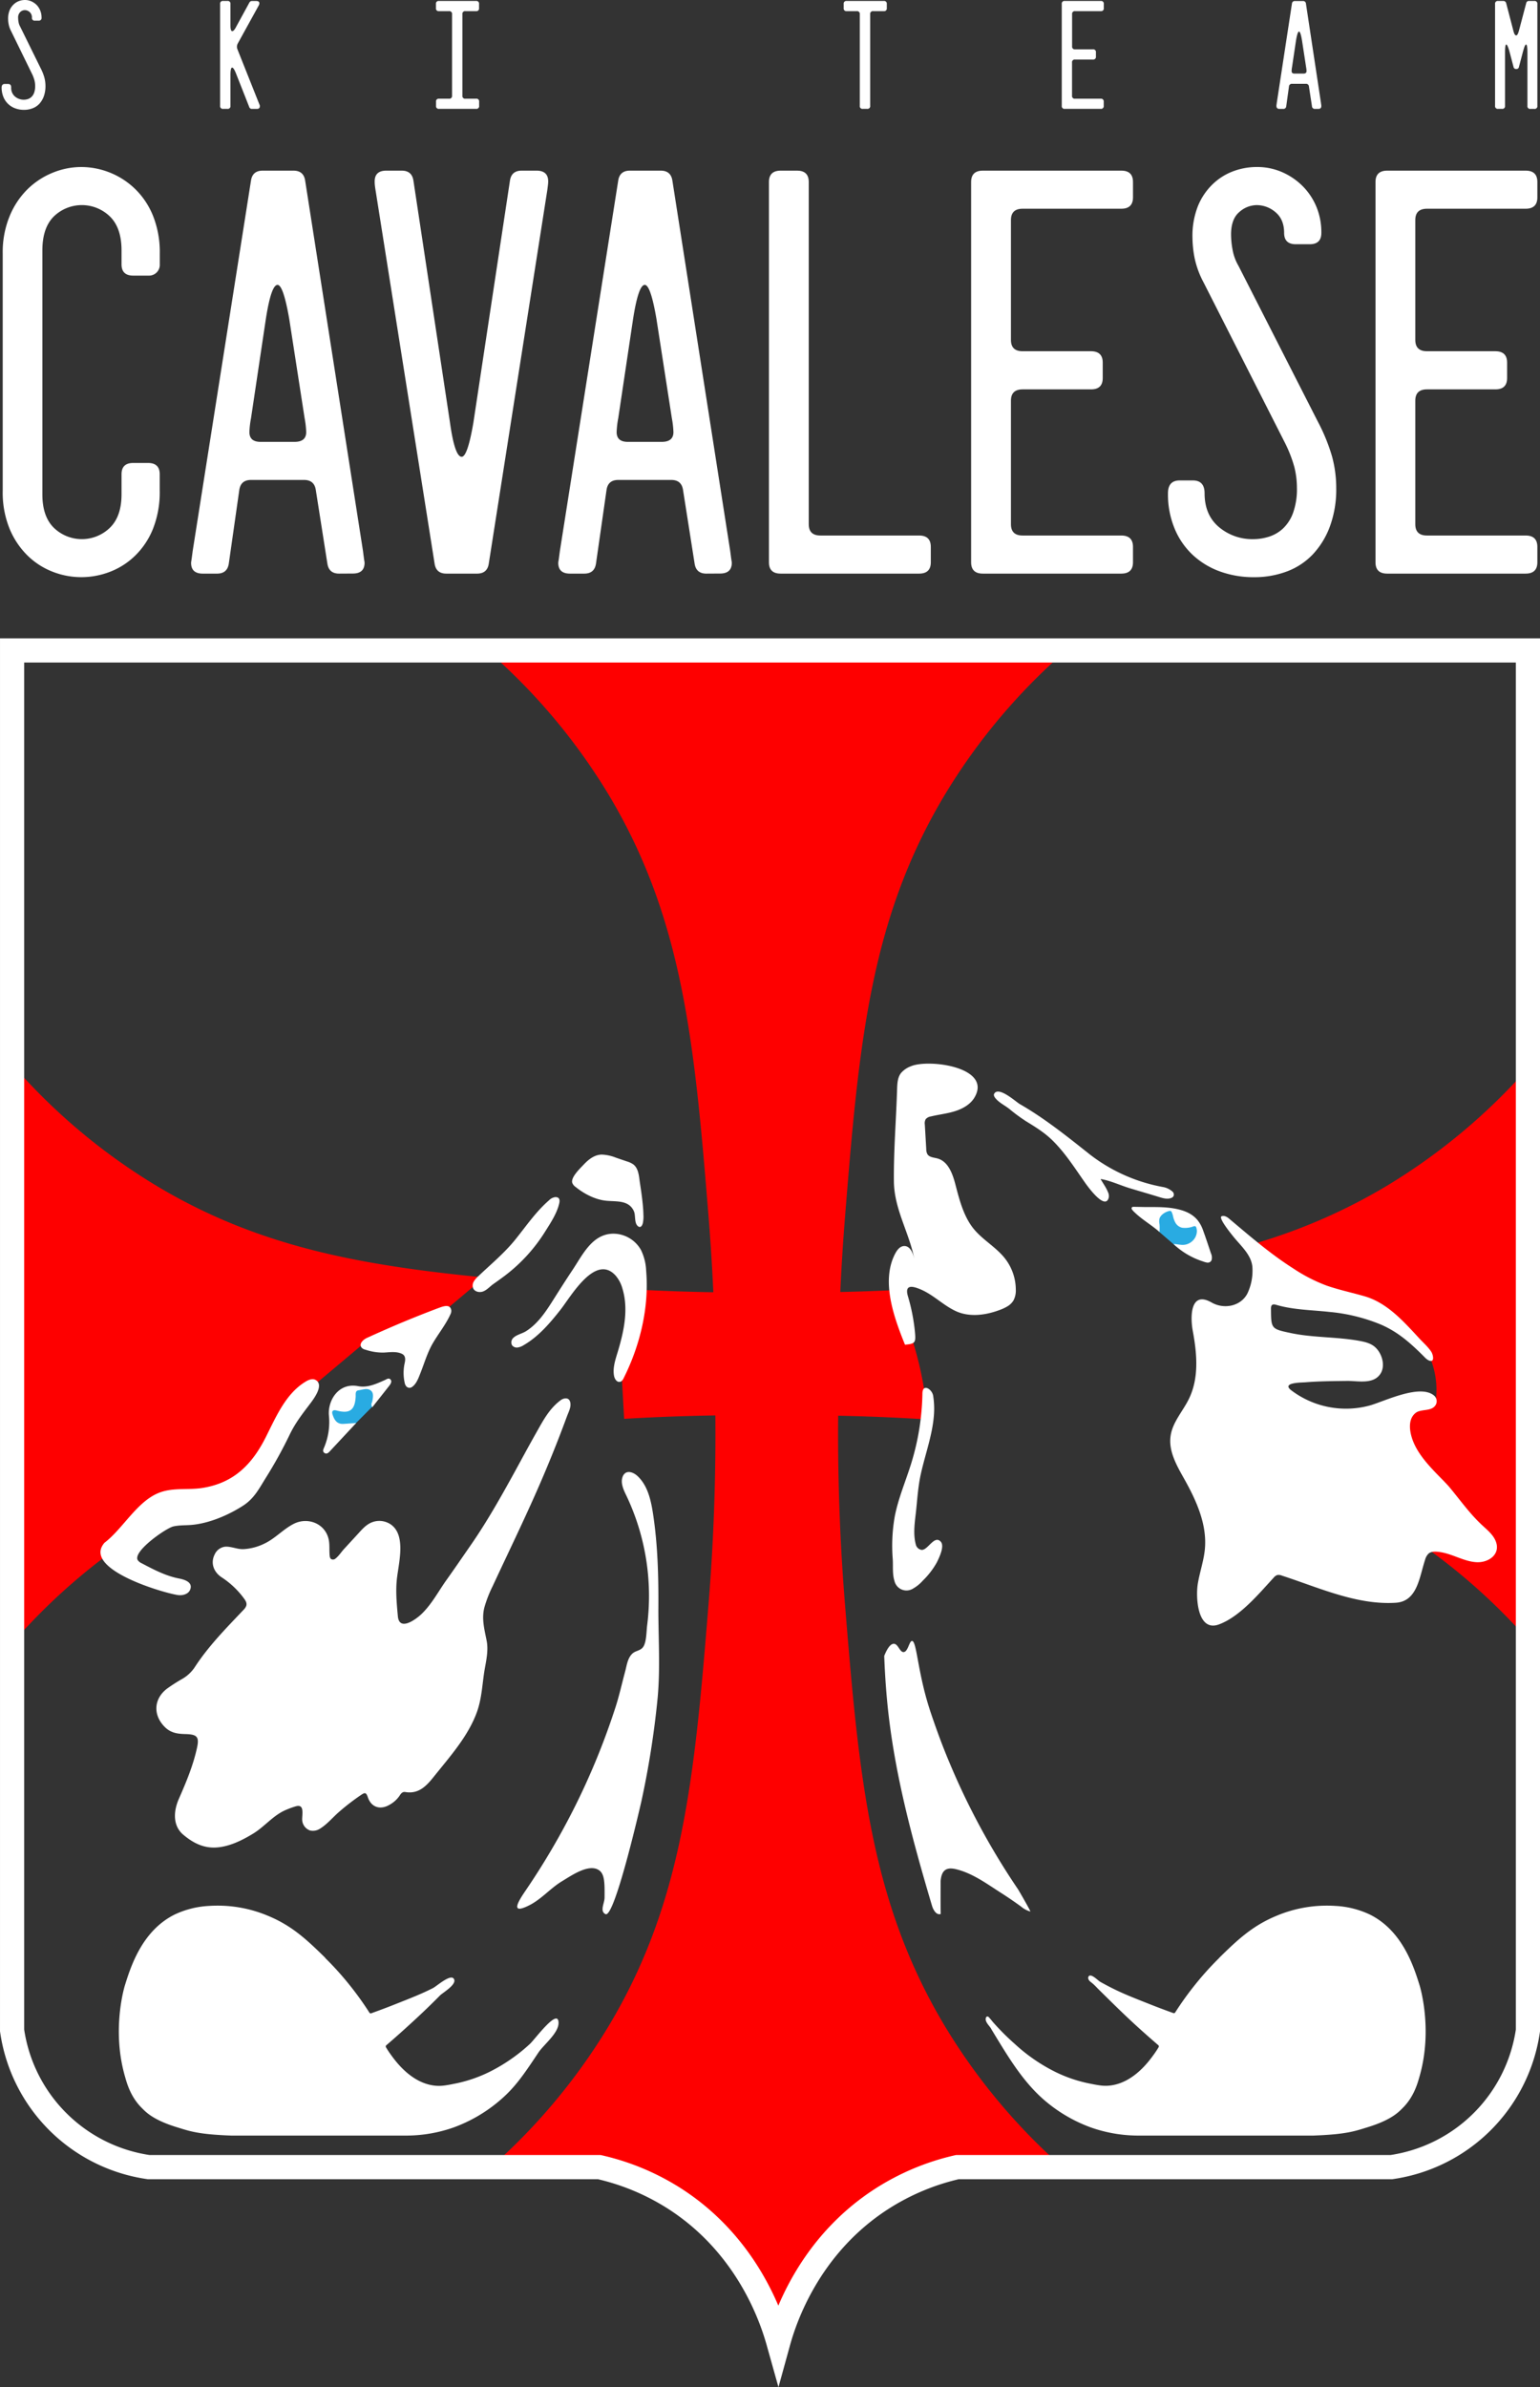
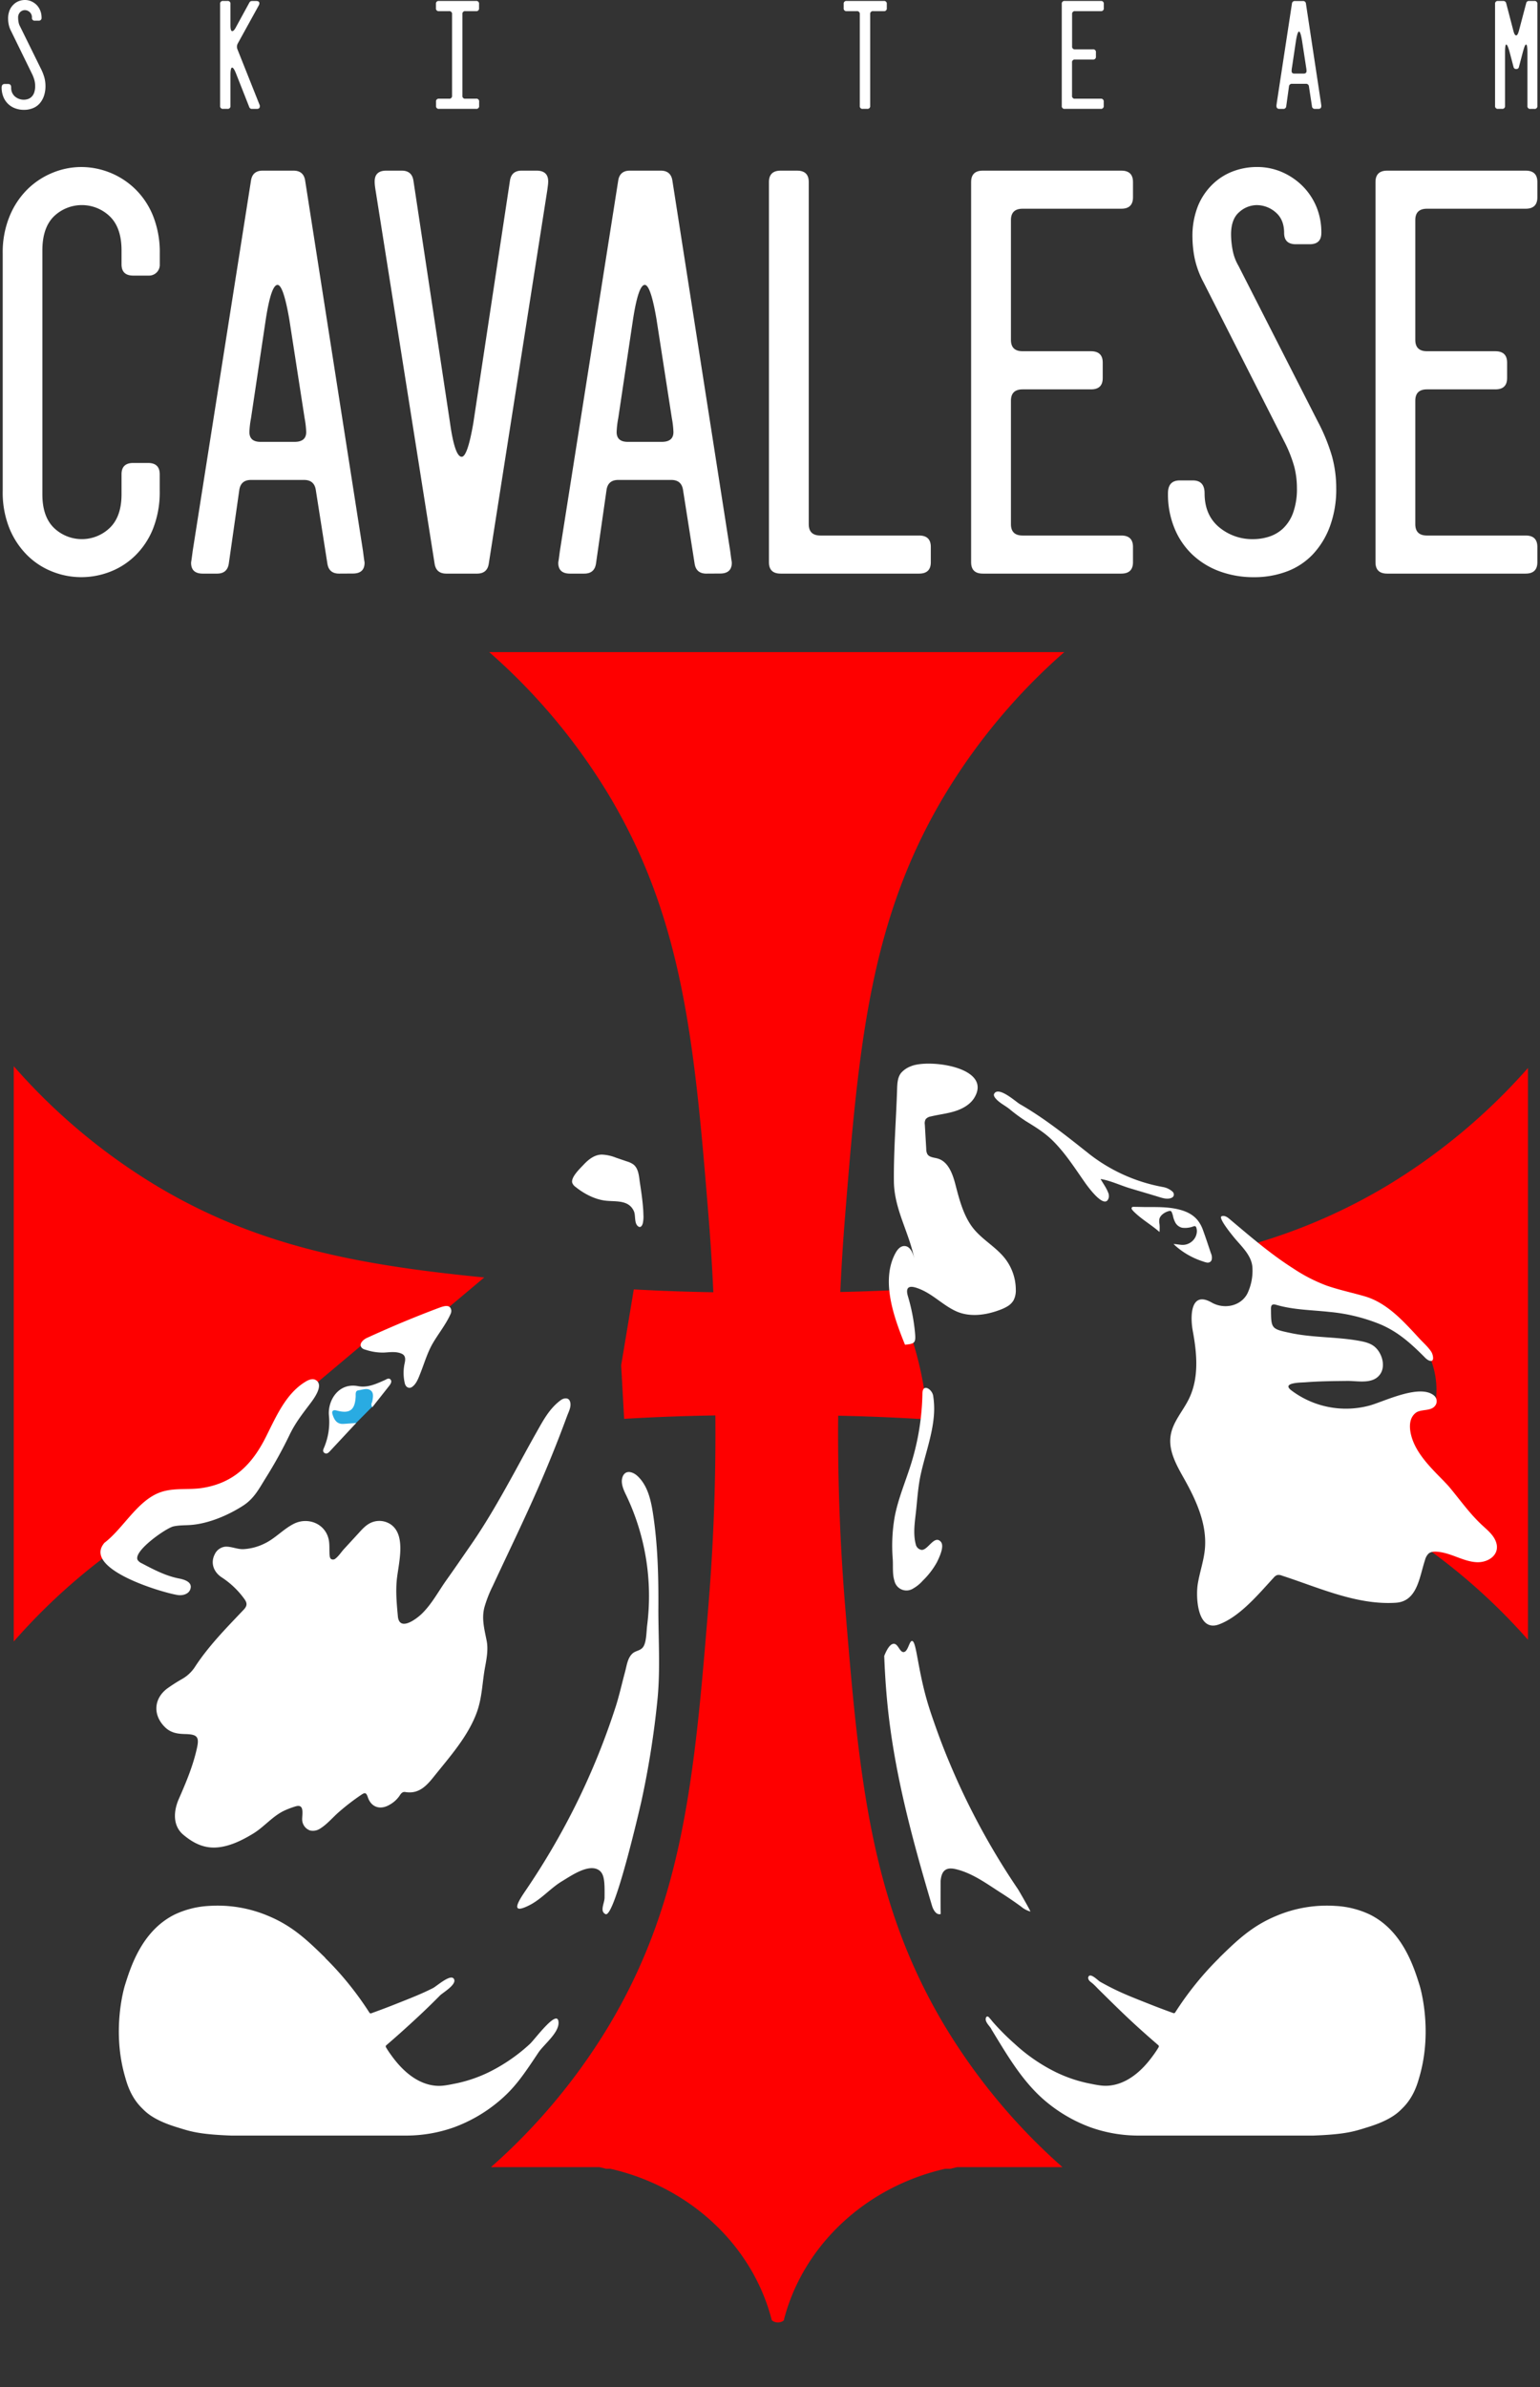
<svg xmlns="http://www.w3.org/2000/svg" id="Livello_1" data-name="Livello 1" viewBox="0 0 776.64 1203.21">
  <rect x="0" y="0" width="776.64" height="1203.21" fill="#333333" stroke="none" />
  <defs>
    <style>.cls-1{fill:#fe0000;}.cls-2{fill:#fff;}.cls-3{fill:#29abe2;}.cls-4{fill:none;stroke:#fff;stroke-miterlimit:10;stroke-width:12.19px;}</style>
  </defs>
  <title>logo-dark</title>
  <path class="cls-1" d="M733.93,621.43a285.74,285.74,0,0,1-70.54,30.17l23.17,23.17,40,8,24,16a42.52,42.52,0,0,1,8,32l-16,8a844.54,844.54,0,0,1-94.75,17.83c30.19,7,58.16,17.42,86.13,34.16a304.28,304.28,0,0,1,71.25,59.41V562A304.28,304.28,0,0,1,733.93,621.43Z" transform="translate(-34.63 -23.66)" />
  <path class="cls-1" d="M41.56,561.08v290a304.63,304.63,0,0,1,72.09-60.35A280.73,280.73,0,0,1,166.82,766l24.06-42.35,26.88-22.57,36.54-12.9,24.53-20.61c-63.87-6.28-114.52-15.82-165.18-46.14A304.63,304.63,0,0,1,41.56,561.08Z" transform="translate(-34.63 -23.66)" />
  <path class="cls-1" d="M511,424.45a304.63,304.63,0,0,1,60.35-72.09h-290a305,305,0,0,1,60.36,72.09c37.49,62.64,43.21,125.26,50.29,212.91,1.07,13.26,1.83,25.85,2.37,37.66-12.2-.21-25.63-.64-40.11-1.43l-6.37,38.24,1.5,27c16.76-1,32.18-1.5,46-1.72.22,24.44-.34,56.79-3.4,94.68-7.08,87.65-12.8,150.27-50.29,212.91A304.48,304.48,0,0,1,282.24,1116h54.63c1.11.25,2.26.53,3.42.84h2.17c40,9.1,71.51,38.49,81.26,75.82a.19.19,0,0,0,0,.08c0,.7,1.65,1.54,3.16,1.56s3.13-.74,3.16-1.48a.61.61,0,0,0,0-.15c9.75-37.34,41.24-66.73,81.26-75.83H514c1.17-.31,2.31-.59,3.43-.84h53a304.14,304.14,0,0,1-59.4-71.25c-37.5-62.64-43.22-125.26-50.3-212.91-3.05-37.84-3.61-70.16-3.4-94.59,13.67.28,28.79.86,45.14,1.89-.39-5.2-1-10.69-2-16.41a176.79,176.79,0,0,0-5.83-24l-6.23-24.91c-10.63.53-20.67.87-30,1.07.53-11.78,1.29-24.33,2.36-37.56C467.75,549.71,473.47,487.09,511,424.45Z" transform="translate(-34.63 -23.66)" />
  <path class="cls-2" d="M55.59,32.55a1.35,1.35,0,0,1-1.52,1.53H52.26a1.35,1.35,0,0,1-1.53-1.53,3.51,3.51,0,0,0-1.11-2.78,3.7,3.7,0,0,0-2.5-1,3.39,3.39,0,0,0-2.26.94,3.79,3.79,0,0,0-1.08,3A11.78,11.78,0,0,0,44,34.88,6.49,6.49,0,0,0,44.76,37L55.11,58A25.4,25.4,0,0,1,57,62.71a16.63,16.63,0,0,1,.56,4.3,15,15,0,0,1-.83,5.18A11.17,11.17,0,0,1,54.45,76,9,9,0,0,1,51,78.27a11.73,11.73,0,0,1-4.27.76,12.5,12.5,0,0,1-4.41-.76,10.1,10.1,0,0,1-6-5.8,12.42,12.42,0,0,1-.87-4.76Q35.51,66,37,66h1.74q1.53,0,1.53,1.74a5.69,5.69,0,0,0,1.88,4.55,6.88,6.88,0,0,0,6.49,1.32,4.81,4.81,0,0,0,1.84-1.08,5.43,5.43,0,0,0,1.36-2.12,9.85,9.85,0,0,0,.52-3.44,11.94,11.94,0,0,0-.35-2.81,17.78,17.78,0,0,0-1.32-3.44L40.17,39.22A12.4,12.4,0,0,1,39,35.89a14.92,14.92,0,0,1-.28-2.71,11.2,11.2,0,0,1,.73-4.28,8.73,8.73,0,0,1,2-2.95,7.81,7.81,0,0,1,2.71-1.74,8.57,8.57,0,0,1,3-.55,8,8,0,0,1,3.33.69,8.88,8.88,0,0,1,2.68,1.88A8.69,8.69,0,0,1,54.93,29,9.29,9.29,0,0,1,55.59,32.55Z" transform="translate(-34.63 -23.66)" />
  <path class="cls-2" d="M150.85,25.67V36.44c0,2,.3,2.92.9,2.92s1.21-.72,1.95-2.15L160.37,25a1.47,1.47,0,0,1,1.32-.84h2.08c1.12,0,1.67.4,1.67,1.19a2.63,2.63,0,0,1-.35,1.11L154.53,45.61a3.58,3.58,0,0,0-.41,1.53,3.86,3.86,0,0,0,.21,1.25l11.18,28.07a.82.82,0,0,1,.14.45v.39c0,.83-.51,1.25-1.53,1.25h-2.43a1.36,1.36,0,0,1-1.39-1L153.77,61c-.83-2.18-1.53-3.27-2.08-3.27s-.84,1.28-.84,3.82V77a1.35,1.35,0,0,1-1.53,1.53h-2.15A1.35,1.35,0,0,1,145.64,77V25.67a1.35,1.35,0,0,1,1.53-1.53h2.15A1.35,1.35,0,0,1,150.85,25.67Z" transform="translate(-34.63 -23.66)" />
  <path class="cls-2" d="M276.26,74.93V77a1.35,1.35,0,0,1-1.53,1.53H256A1.35,1.35,0,0,1,254.52,77V74.93A1.34,1.34,0,0,1,256,73.41h5.08a1.35,1.35,0,0,0,1.52-1.53V30.81a1.35,1.35,0,0,0-1.52-1.52H256a1.35,1.35,0,0,1-1.52-1.53V25.67A1.35,1.35,0,0,1,256,24.14h18.69a1.35,1.35,0,0,1,1.53,1.53v2.09a1.35,1.35,0,0,1-1.53,1.53h-5.35a1.34,1.34,0,0,0-1.52,1.52V71.88a1.35,1.35,0,0,0,1.52,1.53h5.35A1.35,1.35,0,0,1,276.26,74.93Z" transform="translate(-34.63 -23.66)" />
  <path class="cls-2" d="M481.85,25.67v2.09a1.35,1.35,0,0,1-1.53,1.53H475a1.35,1.35,0,0,0-1.53,1.52V77a1.35,1.35,0,0,1-1.52,1.53h-2.16A1.35,1.35,0,0,1,468.23,77V30.81a1.35,1.35,0,0,0-1.52-1.52h-5.08a1.35,1.35,0,0,1-1.52-1.53V25.67a1.35,1.35,0,0,1,1.52-1.53h18.69A1.35,1.35,0,0,1,481.85,25.67Z" transform="translate(-34.63 -23.66)" />
  <path class="cls-2" d="M587.32,50.06v2.08a1.35,1.35,0,0,1-1.52,1.53h-9a1.35,1.35,0,0,0-1.53,1.53V71.88a1.35,1.35,0,0,0,1.53,1.53h12.93a1.35,1.35,0,0,1,1.52,1.52V77a1.35,1.35,0,0,1-1.52,1.53H571.62A1.35,1.35,0,0,1,570.09,77V25.67a1.35,1.35,0,0,1,1.53-1.53h18.14a1.35,1.35,0,0,1,1.52,1.53v2.09a1.35,1.35,0,0,1-1.52,1.53H576.83a1.35,1.35,0,0,0-1.53,1.52V47a1.35,1.35,0,0,0,1.53,1.53h9A1.35,1.35,0,0,1,587.32,50.06Z" transform="translate(-34.63 -23.66)" />
  <path class="cls-2" d="M697.8,78.55a1.4,1.4,0,0,1-1.53-1.32l-1.53-10a1.4,1.4,0,0,0-1.53-1.32h-7a1.4,1.4,0,0,0-1.53,1.32l-1.39,10a1.4,1.4,0,0,1-1.52,1.32h-1.88c-1,0-1.53-.49-1.53-1.46a1.48,1.48,0,0,1,0-.28c0-.14.08-.58.17-1.32l7.64-50a1.41,1.41,0,0,1,1.53-1.32h4a1.41,1.41,0,0,1,1.53,1.32l7.57,50c.1.74.15,1.18.18,1.32a2.42,2.42,0,0,1,0,.28c0,1-.51,1.46-1.53,1.46Zm-6.54-34.4q-.76-4.57-1.52-4.58t-1.53,4.58l-2,13.41a12.53,12.53,0,0,0-.21,1.88c0,.88.49,1.32,1.46,1.32H692q1.53,0,1.53-1.32a12.53,12.53,0,0,0-.21-1.88Z" transform="translate(-34.63 -23.66)" />
  <path class="cls-2" d="M808.41,78.55h-1.95A1.35,1.35,0,0,1,804.93,77V50.2c0-2.73-.23-4.1-.69-4.1s-.9,1.25-1.6,3.75l-2,7.58a1.2,1.2,0,0,1-1.32,1,1.24,1.24,0,0,1-1.39-1l-2-7.58c-.69-2.5-1.25-3.75-1.67-3.75s-.62,1.37-.62,4.1V77a1.35,1.35,0,0,1-1.53,1.53h-2A1.35,1.35,0,0,1,788.61,77V25.67a1.35,1.35,0,0,1,1.52-1.53h2.64a1.41,1.41,0,0,1,.94.32,1.54,1.54,0,0,1,.52.87l3.55,13.61c.41,1.72.9,2.57,1.46,2.57s1-.85,1.46-2.57l3.61-13.68a1.36,1.36,0,0,1,1.46-1.12h2.64a1.35,1.35,0,0,1,1.53,1.53V77A1.35,1.35,0,0,1,808.41,78.55Z" transform="translate(-34.63 -23.66)" />
  <path class="cls-2" d="M36,151.44a47.67,47.67,0,0,1,3.48-18.81A40.87,40.87,0,0,1,48.55,119a39.14,39.14,0,0,1,12.71-8.3,38.08,38.08,0,0,1,14.32-2.85A39.2,39.2,0,0,1,102.87,119a39.43,39.43,0,0,1,9,13.62,49.36,49.36,0,0,1,3.34,18.81v5.44a5.42,5.42,0,0,1-5.62,5.71H101.8q-5.88,0-5.88-5.71v-7q0-11.41-5.89-17.12a20.31,20.31,0,0,0-28.24,0Q56,138.48,56,149.88v123Q56,284,61.79,289.7a20.31,20.31,0,0,0,28.24,0q5.88-5.7,5.89-16.86V262.72q0-5.7,5.88-5.7h7.5q5.88,0,5.88,5.7V271a50.09,50.09,0,0,1-3.34,19.07,39.43,39.43,0,0,1-9,13.62,37.36,37.36,0,0,1-12.71,8.17,40.26,40.26,0,0,1-14.58,2.72,39.53,39.53,0,0,1-14.32-2.72,37.36,37.36,0,0,1-12.71-8.17,40.87,40.87,0,0,1-9.1-13.62A48.37,48.37,0,0,1,36,271Z" transform="translate(-34.63 -23.66)" />
  <path class="cls-2" d="M205.64,312.79q-5.08,0-5.89-4.93l-5.88-37.36q-.81-4.92-5.89-4.92H161.22c-3.39,0-5.36,1.64-5.89,4.92L150,307.86q-.81,4.93-5.89,4.93h-7.23q-5.88,0-5.88-5.45a7.46,7.46,0,0,1,.13-1c.09-.52.31-2.16.67-4.93L161.22,114.6c.53-3.28,2.49-4.93,5.88-4.93h15.53c3.38,0,5.35,1.65,5.88,4.93l29.18,186.77c.35,2.77.57,4.41.66,4.93a8.08,8.08,0,0,1,.14,1c0,3.63-2,5.45-5.89,5.45ZM180.49,184.38q-3-17.12-5.89-17.12-3.21,0-5.89,17.12l-7.49,50.07a44.93,44.93,0,0,0-.81,7c0,3.29,1.88,4.93,5.62,4.93h17.13c3.92,0,5.89-1.64,5.89-4.93a45.9,45.9,0,0,0-.8-7Z" transform="translate(-34.63 -23.66)" />
  <path class="cls-2" d="M243.11,114.6l18.47,122.18q2.4,17.13,5.89,17.12,2.94,0,5.88-17.12L291.82,114.6c.53-3.28,2.5-4.93,5.89-4.93h7.49c3.92,0,5.89,1.82,5.89,5.45a17.73,17.73,0,0,1-.14,1.95c-.09.77-.22,1.77-.4,3L281.11,307.86c-.53,3.29-2.5,4.93-5.88,4.93H259.7q-5.08,0-5.88-4.93L224.11,120.05c-.18-1-.31-2-.4-2.73a19,19,0,0,1-.13-2.2q0-5.45,5.88-5.45h7.76C240.61,109.67,242.58,111.32,243.11,114.6Z" transform="translate(-34.63 -23.66)" />
  <path class="cls-2" d="M390.84,312.79q-5.08,0-5.89-4.93l-5.88-37.36q-.81-4.92-5.89-4.92H346.42q-5.1,0-5.89,4.92l-5.35,37.36q-.81,4.93-5.89,4.93h-7.23c-3.92,0-5.89-1.82-5.89-5.45a8.08,8.08,0,0,1,.14-1c.09-.52.31-2.16.67-4.93L346.42,114.6c.53-3.28,2.49-4.93,5.88-4.93h15.53c3.38,0,5.35,1.65,5.88,4.93l29.17,186.77c.36,2.77.58,4.41.67,4.93a8.08,8.08,0,0,1,.14,1c0,3.63-2,5.45-5.89,5.45ZM365.68,184.38q-2.94-17.12-5.88-17.12-3.21,0-5.89,17.12l-7.49,50.07a44.93,44.93,0,0,0-.81,7c0,3.29,1.88,4.93,5.62,4.93h17.13c3.92,0,5.89-1.64,5.89-4.93a45.9,45.9,0,0,0-.8-7Z" transform="translate(-34.63 -23.66)" />
  <path class="cls-2" d="M504.05,299.3v7.78c0,3.81-2,5.71-5.89,5.71H428.31q-5.9,0-5.89-5.71V115.38c0-3.8,2-5.71,5.89-5.71h8.29c3.93,0,5.89,1.91,5.89,5.71v172.5q0,5.72,5.89,5.71h49.78C502.08,293.59,504.05,295.5,504.05,299.3Z" transform="translate(-34.63 -23.66)" />
  <path class="cls-2" d="M590.75,206.43v7.78q0,5.72-5.88,5.71H550.34q-5.88,0-5.88,5.71v62.25q0,5.72,5.88,5.71h49.78c3.92,0,5.89,1.91,5.89,5.71v7.78c0,3.81-2,5.71-5.89,5.71H530.27c-3.92,0-5.89-1.9-5.89-5.71V115.38c0-3.8,2-5.71,5.89-5.71h69.85c3.92,0,5.89,1.91,5.89,5.71v7.78c0,3.81-2,5.71-5.89,5.71H550.34q-5.88,0-5.88,5.71V195q0,5.7,5.88,5.7h34.53C588.79,200.72,590.75,202.63,590.75,206.43Z" transform="translate(-34.63 -23.66)" />
  <path class="cls-2" d="M701,141.06q0,5.72-5.88,5.71h-7q-5.89,0-5.89-5.71,0-6.74-4.28-10.38a14.53,14.53,0,0,0-9.64-3.63,13.33,13.33,0,0,0-8.69,3.5q-4.15,3.51-4.15,11.29a43.53,43.53,0,0,0,.8,7.91,24.53,24.53,0,0,0,2.94,7.91L699.14,236a93.82,93.82,0,0,1,7.23,17.64,60.68,60.68,0,0,1,2.14,16.09,54,54,0,0,1-3.21,19.32,41.39,41.39,0,0,1-8.7,14.14,34.84,34.84,0,0,1-13.11,8.56A46.71,46.71,0,0,1,667,314.6a49.68,49.68,0,0,1-17-2.85,40.09,40.09,0,0,1-13.78-8.3A38,38,0,0,1,627,290.09a45,45,0,0,1-3.35-17.77q0-6.48,5.89-6.49h6.69q5.88,0,5.89,6.49,0,10.89,7.22,17a26.08,26.08,0,0,0,17.4,6.1,26.36,26.36,0,0,0,7.63-1.17,18.81,18.81,0,0,0,7.09-4,20.47,20.47,0,0,0,5.22-7.91,35.17,35.17,0,0,0,2-12.84A43.07,43.07,0,0,0,687.37,259a66.92,66.92,0,0,0-5.09-12.84L641.6,166a45.83,45.83,0,0,1-4.55-12.45A55.82,55.82,0,0,1,636,143.4a40.8,40.8,0,0,1,2.81-16,32,32,0,0,1,7.5-11,30,30,0,0,1,10.43-6.49,34.2,34.2,0,0,1,11.64-2.07,31.53,31.53,0,0,1,12.85,2.59,33.78,33.78,0,0,1,10.3,7,32.31,32.31,0,0,1,7,10.51A33.61,33.61,0,0,1,701,141.06Z" transform="translate(-34.63 -23.66)" />
  <path class="cls-2" d="M794.68,206.43v7.78q0,5.72-5.88,5.71H754.27q-5.89,0-5.89,5.71v62.25q0,5.72,5.89,5.71h49.78c3.92,0,5.89,1.91,5.89,5.71v7.78c0,3.81-2,5.71-5.89,5.71H734.2q-5.9,0-5.89-5.71V115.38c0-3.8,2-5.71,5.89-5.71h69.85c3.92,0,5.89,1.91,5.89,5.71v7.78c0,3.81-2,5.71-5.89,5.71H754.27q-5.89,0-5.89,5.71V195q0,5.7,5.89,5.7H788.8C792.72,200.72,794.68,202.63,794.68,206.43Z" transform="translate(-34.63 -23.66)" />
-   <polygon class="cls-3" points="591.61 609.7 585.16 609.7 583.01 614 584.41 620.75 593.12 628.26 603.43 626.9 604.51 618.3 591.61 609.7" />
  <path class="cls-2" d="M366.65,834.72c0,14.9,1,29.93-.37,44.8a450.75,450.75,0,0,1-8.17,52c-1.38,6.09-13.51,58.21-18,57a2.43,2.43,0,0,1-1.59-2.28c-.1-2,.95-4,1-6,.06-7.27.09-11.79-2.69-13.81-5.17-3.74-14.37,2.85-18.63,5.38-5.93,3.54-10.47,9.11-16.68,12.23-10.58,5.32-4.77-3.1-1.34-8.15A366.44,366.44,0,0,0,323.69,936c4.57-9,8.18-17.12,11-23.84,4.47-10.7,7.87-20.31,10.45-28.29,1.79-5.56,3.19-11.9,4.78-17.77.77-2.84,1.16-6.52,3.49-8.81,1.78-1.76,4.31-1.44,5.71-3.68,1.56-2.49,1.51-7.83,1.88-10.73a117.66,117.66,0,0,0-10.51-65.4c-1.47-3-3.09-6.52-1.79-9.64a3.86,3.86,0,0,1,1.1-1.54c1.83-1.48,4.6-.26,6.32,1.35,5.05,4.69,6.73,11.9,7.79,18.71,2.45,15.83,2.84,31.89,2.75,47.88Z" transform="translate(-34.63 -23.66)" />
  <path class="cls-2" d="M198.67,1010.5c-8.59-8.4-16.26-15.89-28.47-21a65.48,65.48,0,0,0-30.13-5.16,46.1,46.1,0,0,0-17.33,4.33c-16.57,8.21-22.26,26.51-25.18,35.91,0,0-6.74,21.67,0,45.39.93,3.27,2.74,10.5,8.67,16.31,1.67,1.63,5.2,5.81,17.54,9.59,6.5,2,10.63,3.61,27.44,4.23h88.73a72.15,72.15,0,0,0,23.53-4.12,75.59,75.59,0,0,0,22.28-12.8c8.4-6.92,12.83-13.55,20.4-24.91,2.71-4.06,10.21-9.79,10.16-15-.08-8-12.17,8.64-14.46,10.65a87.35,87.35,0,0,1-20.22,14,69.94,69.94,0,0,1-16.51,5.78c-5.19,1.06-7.78,1.59-11.14,1.24-12-1.27-19.92-12.39-22.39-15.82-1-1.38-1.77-2.61-2.31-3.54a.8.8,0,0,1,.16-1c3.08-2.64,7.06-6.12,11.62-10.3,3.64-3.32,8.9-8.15,15.45-14.79,1.32-1.34,8.15-5.28,7.19-8-1.26-3.6-8.76,3.29-10.76,4.29-5.65,2.85-10.34,4.7-18.57,7.95-5,2-9.32,3.58-12.51,4.73a.77.77,0,0,1-.93-.32,159.17,159.17,0,0,0-10.43-14.46,153.56,153.56,0,0,0-11.83-13.06" transform="translate(-34.63 -23.66)" />
  <path class="cls-2" d="M480.55,858.34c.05,1.16.11,2.75.2,4.64.25,5.14.52,8.95.59,9.9.18,2.44.36,4.62.54,6.64,3.21,35.89,12.55,70.28,22.76,104.7.65,2.18,2.24,4.91,4.4,4.19-.12-5.55-.05-11.08-.05-16.62.21-2.08.65-4.4,2.38-5.57,1.57-1.07,3.67-.8,5.52-.35,8.18,2,15.18,7.17,22.17,11.64q5.33,3.39,10.46,7.12a12.53,12.53,0,0,0,4.73,2.54c.35.07-5.77-10.56-6.27-11.29A363.18,363.18,0,0,1,524.48,936c-4.57-9-8.19-17.12-11-23.84-3-7.08-5.45-13.68-7.54-19.64-.86-2.47-1.94-5.54-2.91-8.65-5.7-18.28-6.12-33.07-8.46-33.08-1.43,0-2,5.55-4.28,5.61-1.95,0-2.75-4.18-4.85-4.17C484.23,852.18,482.56,853.32,480.55,858.34Z" transform="translate(-34.63 -23.66)" />
  <path class="cls-2" d="M649.49,1010.5c8.6-8.4,16.27-15.89,28.48-21a65.48,65.48,0,0,1,30.13-5.16,46.1,46.1,0,0,1,17.33,4.33c16.57,8.21,22.26,26.51,25.18,35.91,0,0,6.73,21.67,0,45.39-.93,3.27-2.75,10.5-8.67,16.31-1.67,1.63-5.2,5.81-17.54,9.59-6.5,2-10.63,3.61-27.45,4.23H608.22a72.1,72.1,0,0,1-23.52-4.12,75.72,75.72,0,0,1-22.29-12.8c-11.57-9.53-19.3-22.7-27-35.33-.35-.57-.71-1.14-1-1.72-.9-1.5-3.34-3.54-2.52-5.52a.83.83,0,0,1,.74-.55,1.28,1.28,0,0,1,.73.44c.72.75,1.34,1.58,2,2.36q1.91,2.18,3.92,4.25,3.4,3.53,7.09,6.77a87.35,87.35,0,0,0,20.22,14,69.64,69.64,0,0,0,16.51,5.78c5.18,1.06,7.78,1.59,11.14,1.24,12-1.27,19.91-12.39,22.38-15.82,1-1.38,1.77-2.61,2.32-3.54a.8.8,0,0,0-.16-1c-3.08-2.64-7.06-6.12-11.63-10.3-4.19-3.84-8.28-7.79-12.34-11.78l-6.09-6c-1-1-2-2.13-3.14-3.08-.84-.72-1.83-1.22-2.12-2.39a1.39,1.39,0,0,1,.29-1.28c1.31-1.3,4.6,2.24,5.69,2.86q2.88,1.62,5.83,3.11c5.66,2.85,10.35,4.7,18.58,7.95,5,2,9.32,3.58,12.51,4.73a.77.77,0,0,0,.93-.32,160.82,160.82,0,0,1,10.42-14.46,155.41,155.41,0,0,1,11.83-13.06" transform="translate(-34.63 -23.66)" />
-   <path class="cls-4" d="M40.73,351.52v695.59A81.33,81.33,0,0,0,109.59,1116H336.87a119.82,119.82,0,0,1,38.3,16.09c37.12,24,48.95,61.22,52,72.09,3-10.87,14.86-48.11,52-72.09A120,120,0,0,1,517.42,1116h218.9a81.33,81.33,0,0,0,68.86-68.87V351.52Z" transform="translate(-34.63 -23.66)" />
  <path class="cls-2" d="M542.66,682.14a21,21,0,0,1-3.45,1.65c-7.27,2.81-15.67,4-22.73.66s-12.13-9.28-19.86-11.72c-4-1.25-5.32.22-4.11,4.32a94.58,94.58,0,0,1,3.58,18.49c.44,4.91-.06,5.48-5.07,5.92-5.44-13.47-12.28-32-4.92-45.94.94-1.78,2.36-3.66,4.38-3.79,3.18-.2,4.74,3.74,5.33,6.86-2.59-13.66-10.24-25.29-10.38-39.51-.15-15.43,1.14-31.07,1.62-46.5.09-2.8.24-5.78,1.92-8a12.05,12.05,0,0,1,4.94-3.43c8.76-3.86,40.84.26,32.34,15.4-2,3.65-5.94,5.91-9.93,7.18s-8.18,1.69-12.25,2.68a4.19,4.19,0,0,0-2.62,1.41,4.34,4.34,0,0,0-.42,2.7l.72,12.35a5.32,5.32,0,0,0,.57,2.54c1,1.65,3.33,1.68,5.19,2.21,5.4,1.55,7.6,7.86,9,13.3,1.82,7,3.78,14.62,8,20.62,4.54,6.48,11.84,10.11,16.76,16.22a25.73,25.73,0,0,1,5.64,15.85,10.72,10.72,0,0,1-1.18,5.56A8.82,8.82,0,0,1,542.66,682.14Z" transform="translate(-34.63 -23.66)" />
  <path class="cls-2" d="M762.52,769.94c1,1.06,2.05,2.14,3,3.24,5.42,6.48,10.3,13.45,16.53,19.22,2.53,2.35,5.34,4.6,6.74,7.75,3,6.8-3.35,11.26-9.5,10.94-6.65-.33-12.59-4.57-19.47-5.24-1.64-.16-3.46-.17-4.72.88a6.84,6.84,0,0,0-1.81,3.25c-2.86,8.59-3.84,20.85-14.73,21.55-19.72,1.28-39.07-7.75-57.46-13.68a4.11,4.11,0,0,0-2.39-.27,4.19,4.19,0,0,0-1.76,1.32c-7.47,8.08-16.89,19.54-27.51,23.52-11.07,4.16-11.88-14-10.71-20.65,1-5.92,3.07-11.68,3.57-17.68,1-12.22-4.31-24-10.31-34.73-3.85-6.85-8.19-14.26-7-22,1-6.91,6.2-12.37,9.25-18.65,5.2-10.7,4-23,1.9-34.3-1.26-6.89-1.33-20.43,9.52-14.22,6.16,3.52,14.55,2,18-4.44a26.82,26.82,0,0,0,2.59-13c-.27-6.43-5.89-11.1-9.68-15.85-.6-.76-7.78-9.45-5.86-10.19,1.25-.47,2.62.25,3.65,1.11,10.38,8.72,20.87,17.84,32.44,25.18a82.17,82.17,0,0,0,16.8,8.65c6.3,2.19,12.84,3.56,19.24,5.41,7.66,2.21,14,7.27,19.58,12.81,2.8,2.78,5.46,5.68,8.13,8.58,2,2.15,4.23,4.08,5.86,6.52,1,1.52,2,6-1.45,4.31a8.06,8.06,0,0,1-1.93-1.57c-6.74-6.75-13.1-12.55-22-16.4a89.1,89.1,0,0,0-25.93-6.37c-9-1-18.15-1-26.95-3.6-1.82-.52-2.58.07-2.56,2,.09,10.14.07,10.16,10.09,12.27,11,2.32,22.77,1.85,34,3.83,2.81.5,5.73,1.1,8,2.88,3.78,3,5.88,9.61,3.1,13.83-3.6,5.46-11.34,3.5-16.79,3.57-7,.09-14,.12-21,.69-1.9.15-12.3.06-7.21,4a45.69,45.69,0,0,0,39.67,7.68c7.43-2.09,25.4-11.1,32.49-4.91a3.76,3.76,0,0,1,.84,4.42c-2,3.79-7.36,2-10.26,4.27-3.45,2.75-3.19,7.67-2.14,11.56C748.73,756.25,756.32,763.63,762.52,769.94Z" transform="translate(-34.63 -23.66)" />
  <path class="cls-2" d="M589.67,617.94c1.23,2.22,2.76,4.2,3.72,6.62a4.46,4.46,0,0,1,.42,2.67c-1.73,7-10.9-5.89-12.07-7.56-5.18-7.39-10-15-16.51-21.36-4-3.87-8.43-6.58-13.12-9.46a86.21,86.21,0,0,1-8.41-6.19c-2.37-1.89-5.13-3.08-7.09-5.48-.51-.62-1-1.49-.6-2.21,2.19-4,11,4.11,12.92,5.21,12.42,7.12,23.83,16.26,35,25.13A85,85,0,0,0,621.24,622a9.83,9.83,0,0,1,4.78,2.37,2,2,0,0,1,.41,2.24,2.17,2.17,0,0,1-1,.83c-1.94.84-4.17.23-6.18-.4-4.9-1.51-9.83-2.93-14.73-4.41S594.55,618.7,589.67,617.94Z" transform="translate(-34.63 -23.66)" />
  <path class="cls-2" d="M626.47,650.72c1.21,0,2.41.26,3.61.37a7.2,7.2,0,0,0,5.85-1.86,6.89,6.89,0,0,0,2.3-5.18,5,5,0,0,0-.12-.94c-.08-.41-.18-1-.56-1.29s-1.1,0-1.57.18a11.77,11.77,0,0,1-5.13.51,5.2,5.2,0,0,1-3.55-2.73,12.47,12.47,0,0,1-1-2.64,10.45,10.45,0,0,0-.82-2.61,1.11,1.11,0,0,0-.5-.48,1.06,1.06,0,0,0-.61,0c-1.93.38-4.41,1.88-5,3.86a6.61,6.61,0,0,0,0,2.73,16.88,16.88,0,0,1,.07,2.75c0,.42,0,.84-.07,1.25-3.71-3.27-8-5.77-11.71-9.1l-.88-.82a10.43,10.43,0,0,1-1.11-1.19c-.27-.33-.51-.8-.29-1.17a.94.94,0,0,1,.83-.39c2.41,0,4.84.12,7.27.1,4.9,0,9.86-.05,14.68,1,4.12.89,8,2.49,10.65,5.91a17.08,17.08,0,0,1,2.38,4.38c1.47,4,2.78,8,4.12,12a5.25,5.25,0,0,1,.39,3.28,2.13,2.13,0,0,1-1,1.23,2.41,2.41,0,0,1-1.38.19,10.84,10.84,0,0,1-2-.57A38.63,38.63,0,0,1,629.08,653,31.56,31.56,0,0,1,626.47,650.72Z" transform="translate(-34.63 -23.66)" />
  <polygon class="cls-3" points="188.5 700 178.82 700 167 710.74 167 716.12 172.38 719.34 179.09 717.76 188.86 707.9 190.65 700 188.5 700" />
  <path class="cls-2" d="M505.59,737.27c-.79,9.89-4.41,19.61-6.54,29.21-1.32,5.88-1.74,11.84-2.34,17.81-.58,5.8-1.78,12.08-.24,17.82a3.55,3.55,0,0,0,2.95,2.78c3.17.19,6.45-7.77,9.68-4.1,2,2.31-.92,8.16-2,10.37a39.48,39.48,0,0,1-7.08,9.21,19,19,0,0,1-4.91,4,6.21,6.21,0,0,1-9.39-3.84c-1.12-3.5-.64-7.41-.87-11a84.83,84.83,0,0,1,1-21.41c1.78-9.28,5.6-18,8.39-27.06A126.35,126.35,0,0,0,499.82,726c.08-5.19,4.87-2.14,5.41,1.18A41.94,41.94,0,0,1,505.59,737.27Z" transform="translate(-34.63 -23.66)" />
-   <path class="cls-2" d="M347.3,720.18l-.1,0c-1.56.27-2.64-1.53-2.92-3.09-.67-3.8.55-7.65,1.68-11.34,3.23-10.58,5.8-22,2.56-32.6a17,17,0,0,0-3.34-6.43c-10.22-11.52-22.69,10.52-27.88,17.11s-11.07,13.55-18.61,17.88a7.57,7.57,0,0,1-3,1.15,3,3,0,0,1-2.84-1.15,3.12,3.12,0,0,1,.82-3.84c1.71-1.54,4.34-2,6.29-3.25,5.81-3.68,9.78-9.58,13.39-15.29,3.31-5.23,6.62-10.46,10.06-15.61,5.06-7.59,9.82-18,20.35-18.22a16.07,16.07,0,0,1,14.14,8.25,26.14,26.14,0,0,1,2.59,10.36c1.57,18.35-3,37.49-11.18,53.88C348.89,718.93,348.28,720,347.3,720.18Z" transform="translate(-34.63 -23.66)" />
  <path class="cls-2" d="M188.4,720.29l.42-.26c1.51-.91,3.45-1.67,5-.79,4.55,2.58-1.31,10-3.17,12.46-3.79,5-7.16,9.35-9.92,15.07a222.58,222.58,0,0,1-12,21.72c-3.35,5.36-5.84,10.4-11.35,14-7.59,4.94-17.73,9.24-26.79,9.85-2.86.19-5.77.08-8.57.73-3.75.89-20.47,12.57-17.94,16.95a4.78,4.78,0,0,0,2.05,1.63c6,3.16,12.07,6.35,18.71,7.64,2.7.52,7.25,1.8,5.68,5.67-.93,2.29-3.88,3.06-6.33,2.67-7.8-1.22-47.06-12.85-37.35-25.73a3.61,3.61,0,0,1,.48-.6c9.6-7.33,16.66-21.46,28.35-25.51,6.84-2.37,14.16-1,21.18-2.15,15.75-2.53,25-11.92,31.93-25.79C173.91,737.62,178.73,726.32,188.4,720.29Z" transform="translate(-34.63 -23.66)" />
  <path class="cls-2" d="M238.74,689.7q8.47-3.51,17.09-6.75c2-.72,5.95-2.36,6.4,1.29a3.75,3.75,0,0,1-.45,1.92c-2.44,5.37-6.28,10-9.16,15.06-2.51,4.48-4,9.57-5.87,14.32-.95,2.37-2,5.54-4.16,7.09a2.16,2.16,0,0,1-3-.11,3.61,3.61,0,0,1-.83-1.67,22.76,22.76,0,0,1,0-10.32c.38-1.91.39-3.68-1.62-4.56-2.8-1.23-6-.69-9-.54A27.41,27.41,0,0,1,219,704a4,4,0,0,1-1.72-.78c-2.14-2,.58-4.35,2.3-5.14Q229.1,693.71,238.74,689.7Z" transform="translate(-34.63 -23.66)" />
  <path class="cls-2" d="M187.12,938.58c.13-2.73.14-5.59-3.67-4.34a43.63,43.63,0,0,0-5.76,2.22c-5.81,2.88-9.94,8.12-15.43,11.46-5.72,3.47-12.37,6.77-19.17,7-6.38.21-11.51-2.67-16-6.44-5-4.16-5.33-11.12-2.24-18.15,3.66-8.32,7.19-16.75,9.13-25.67,1.23-5.61,0-6.79-5.83-6.94-3.63-.09-7-.43-10-3.17-6.43-6-6.25-14.5.83-19.81a86.1,86.1,0,0,1,7.44-4.76,18.9,18.9,0,0,0,6.23-5.67c7-10.84,16-19.93,24.83-29.23,1.79-1.89,2-3.3.28-5.59a43,43,0,0,0-11.31-10.75c-4-2.61-5.83-7.17-3.51-11.66a6.68,6.68,0,0,1,5.22-3.81c3.06-.2,6.06,1.36,9.23,1.24a27.18,27.18,0,0,0,10.59-2.8c5.44-2.56,9.49-7.29,14.87-10,7.17-3.56,16,0,17.59,8.16.52,2.64.15,5.38.47,8.05a2.32,2.32,0,0,0,.62,1.53,1.9,1.9,0,0,0,2.34-.23c1.77-1.4,2.94-3.41,4.46-5l7.36-8c1.8-2,3.67-4,6.09-5.06a10.29,10.29,0,0,1,9.86.85c8.14,5.56,3.82,20.19,3.08,28.16-.57,6.17,0,12,.55,18.09.69,8.06,9.44,1.41,12.19-1.29,5.08-5,8.28-11.23,12.36-16.94,4.22-5.92,8.32-11.93,12.46-17.9,8.12-11.74,15.25-24.44,22.16-37,3.52-6.44,7-12.9,10.62-19.29,3.48-6.15,6.6-12.2,12.42-16.47,1.37-1,3.75-1.46,4.54.52,1,2.55-.6,5.31-1.46,7.66q-1.85,5-3.75,9.94-3.84,9.91-8,19.7c-8,18.87-17.05,37.29-25.67,55.86a62.68,62.68,0,0,0-4.24,10.86c-1.47,5.74.06,11.15,1.16,16.8.84,4.29,0,8.86-.79,13.18-1.48,7.88-1.43,15.49-4.28,23.16-4.48,12-13.45,22-21.36,31.88-3.71,4.64-7.64,9.19-14.63,8-1.29-.21-2.07.62-2.75,1.7a14.57,14.57,0,0,1-5.05,4.66c-4.74,2.84-9.37,1.43-11.1-3.81-.85-2.56-1.62-2.25-3.37-1.08a114.47,114.47,0,0,0-10.9,8.36c-3.16,2.7-6.17,6.38-9.69,8.56a6.59,6.59,0,0,1-5.12,1,5.93,5.93,0,0,1-4-5.49C187,940.15,187.08,939.37,187.12,938.58Z" transform="translate(-34.63 -23.66)" />
  <path class="cls-2" d="M359.11,635.94a15.85,15.85,0,0,1-.31,4.35c-.33,1.22-1.14,2.44-2.39,1.48-2.06-1.59-1.1-5.43-2.12-7.65-2.75-6-9.51-4.58-14.79-5.33s-10.5-3.54-14.62-6.87a4.31,4.31,0,0,1-1.66-2.08c-.78-2.79,4-7.27,5.73-9.12,2.42-2.58,5.46-5.05,9.18-5.09a21.64,21.64,0,0,1,7.19,1.58l5.49,1.87a11,11,0,0,1,3.18,1.48c2.53,1.9,2.86,5.58,3.24,8.5C357.46,620.83,359,629.69,359.11,635.94Z" transform="translate(-34.63 -23.66)" />
-   <path class="cls-2" d="M316.69,630.07c-1.07,5-4.43,10.07-7.13,14.35a82.85,82.85,0,0,1-19.79,21.85c-2.09,1.6-4.23,3.12-6.38,4.64-1.68,1.19-3.2,3-5.19,3.73-1.77.64-4.11.15-4.92-1.55a3.92,3.92,0,0,1,.28-3.46,11.45,11.45,0,0,1,2.33-2.73c6.36-6.06,13.08-11.58,18.62-18.44s10.38-14.05,17-19.78a5.35,5.35,0,0,1,3.1-1.61C316.67,627,317.07,628.3,316.69,630.07Z" transform="translate(-34.63 -23.66)" />
  <path class="cls-2" d="M222.37,733c-.88-1.59-.15-2.2,0-2.92.36-1.93.84-4.18-.67-5.47-1.76-1.5-4.23-.46-6.33-.15-1.69.25-1.31,2-1.37,3.18-.37,6.8-3,8.76-9.6,7-1.86-.5-2.59.29-2.08,1.92.83,2.64,2.09,5,5.5,4.82,1.87-.11,3.73-.26,6.44-.45-4.8,5.14-9.09,9.76-13.4,14.37-.74.79-1.66,1.46-2.69.66s-.47-1.79-.05-2.78A33.13,33.13,0,0,0,200.5,737c-.6-7.49,4.87-16.55,14.74-14.65,4.71.91,9.07-1.11,13.33-3,1-.43,2.18-1.45,3.1-.21.67.9,0,2-.6,2.84C228.27,725.56,225.43,729.12,222.37,733Z" transform="translate(-34.63 -23.66)" />
</svg>